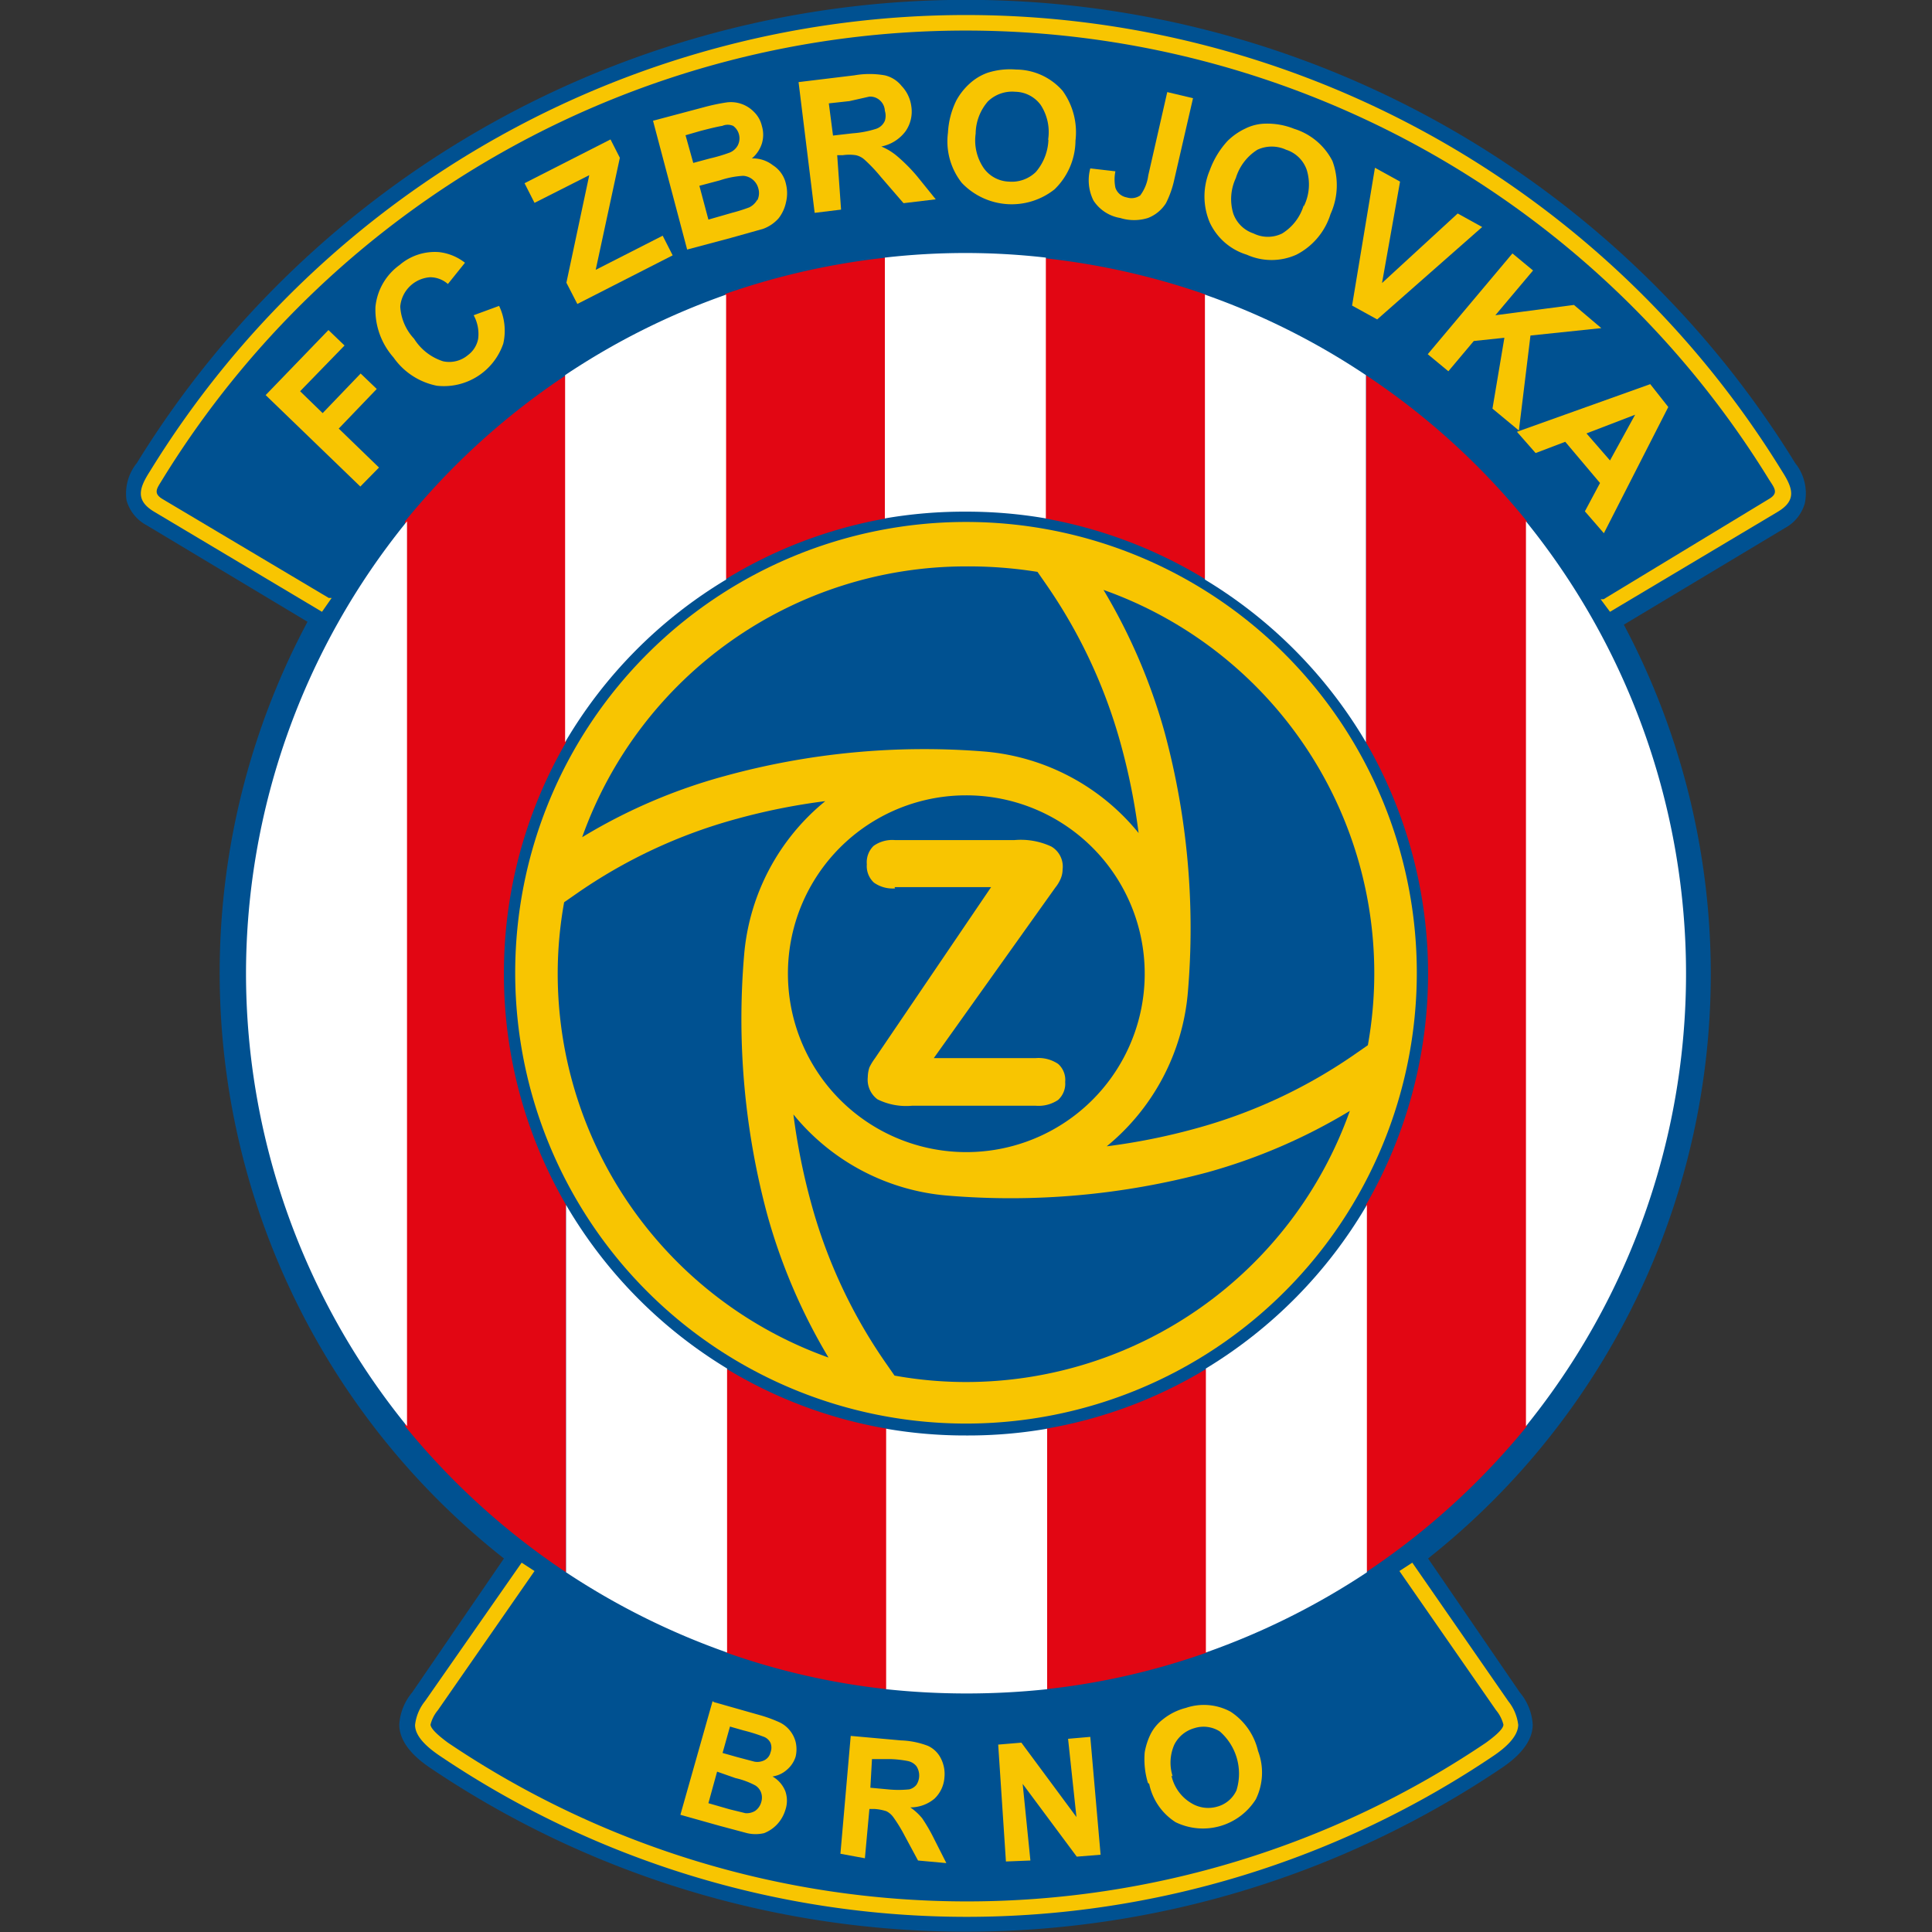
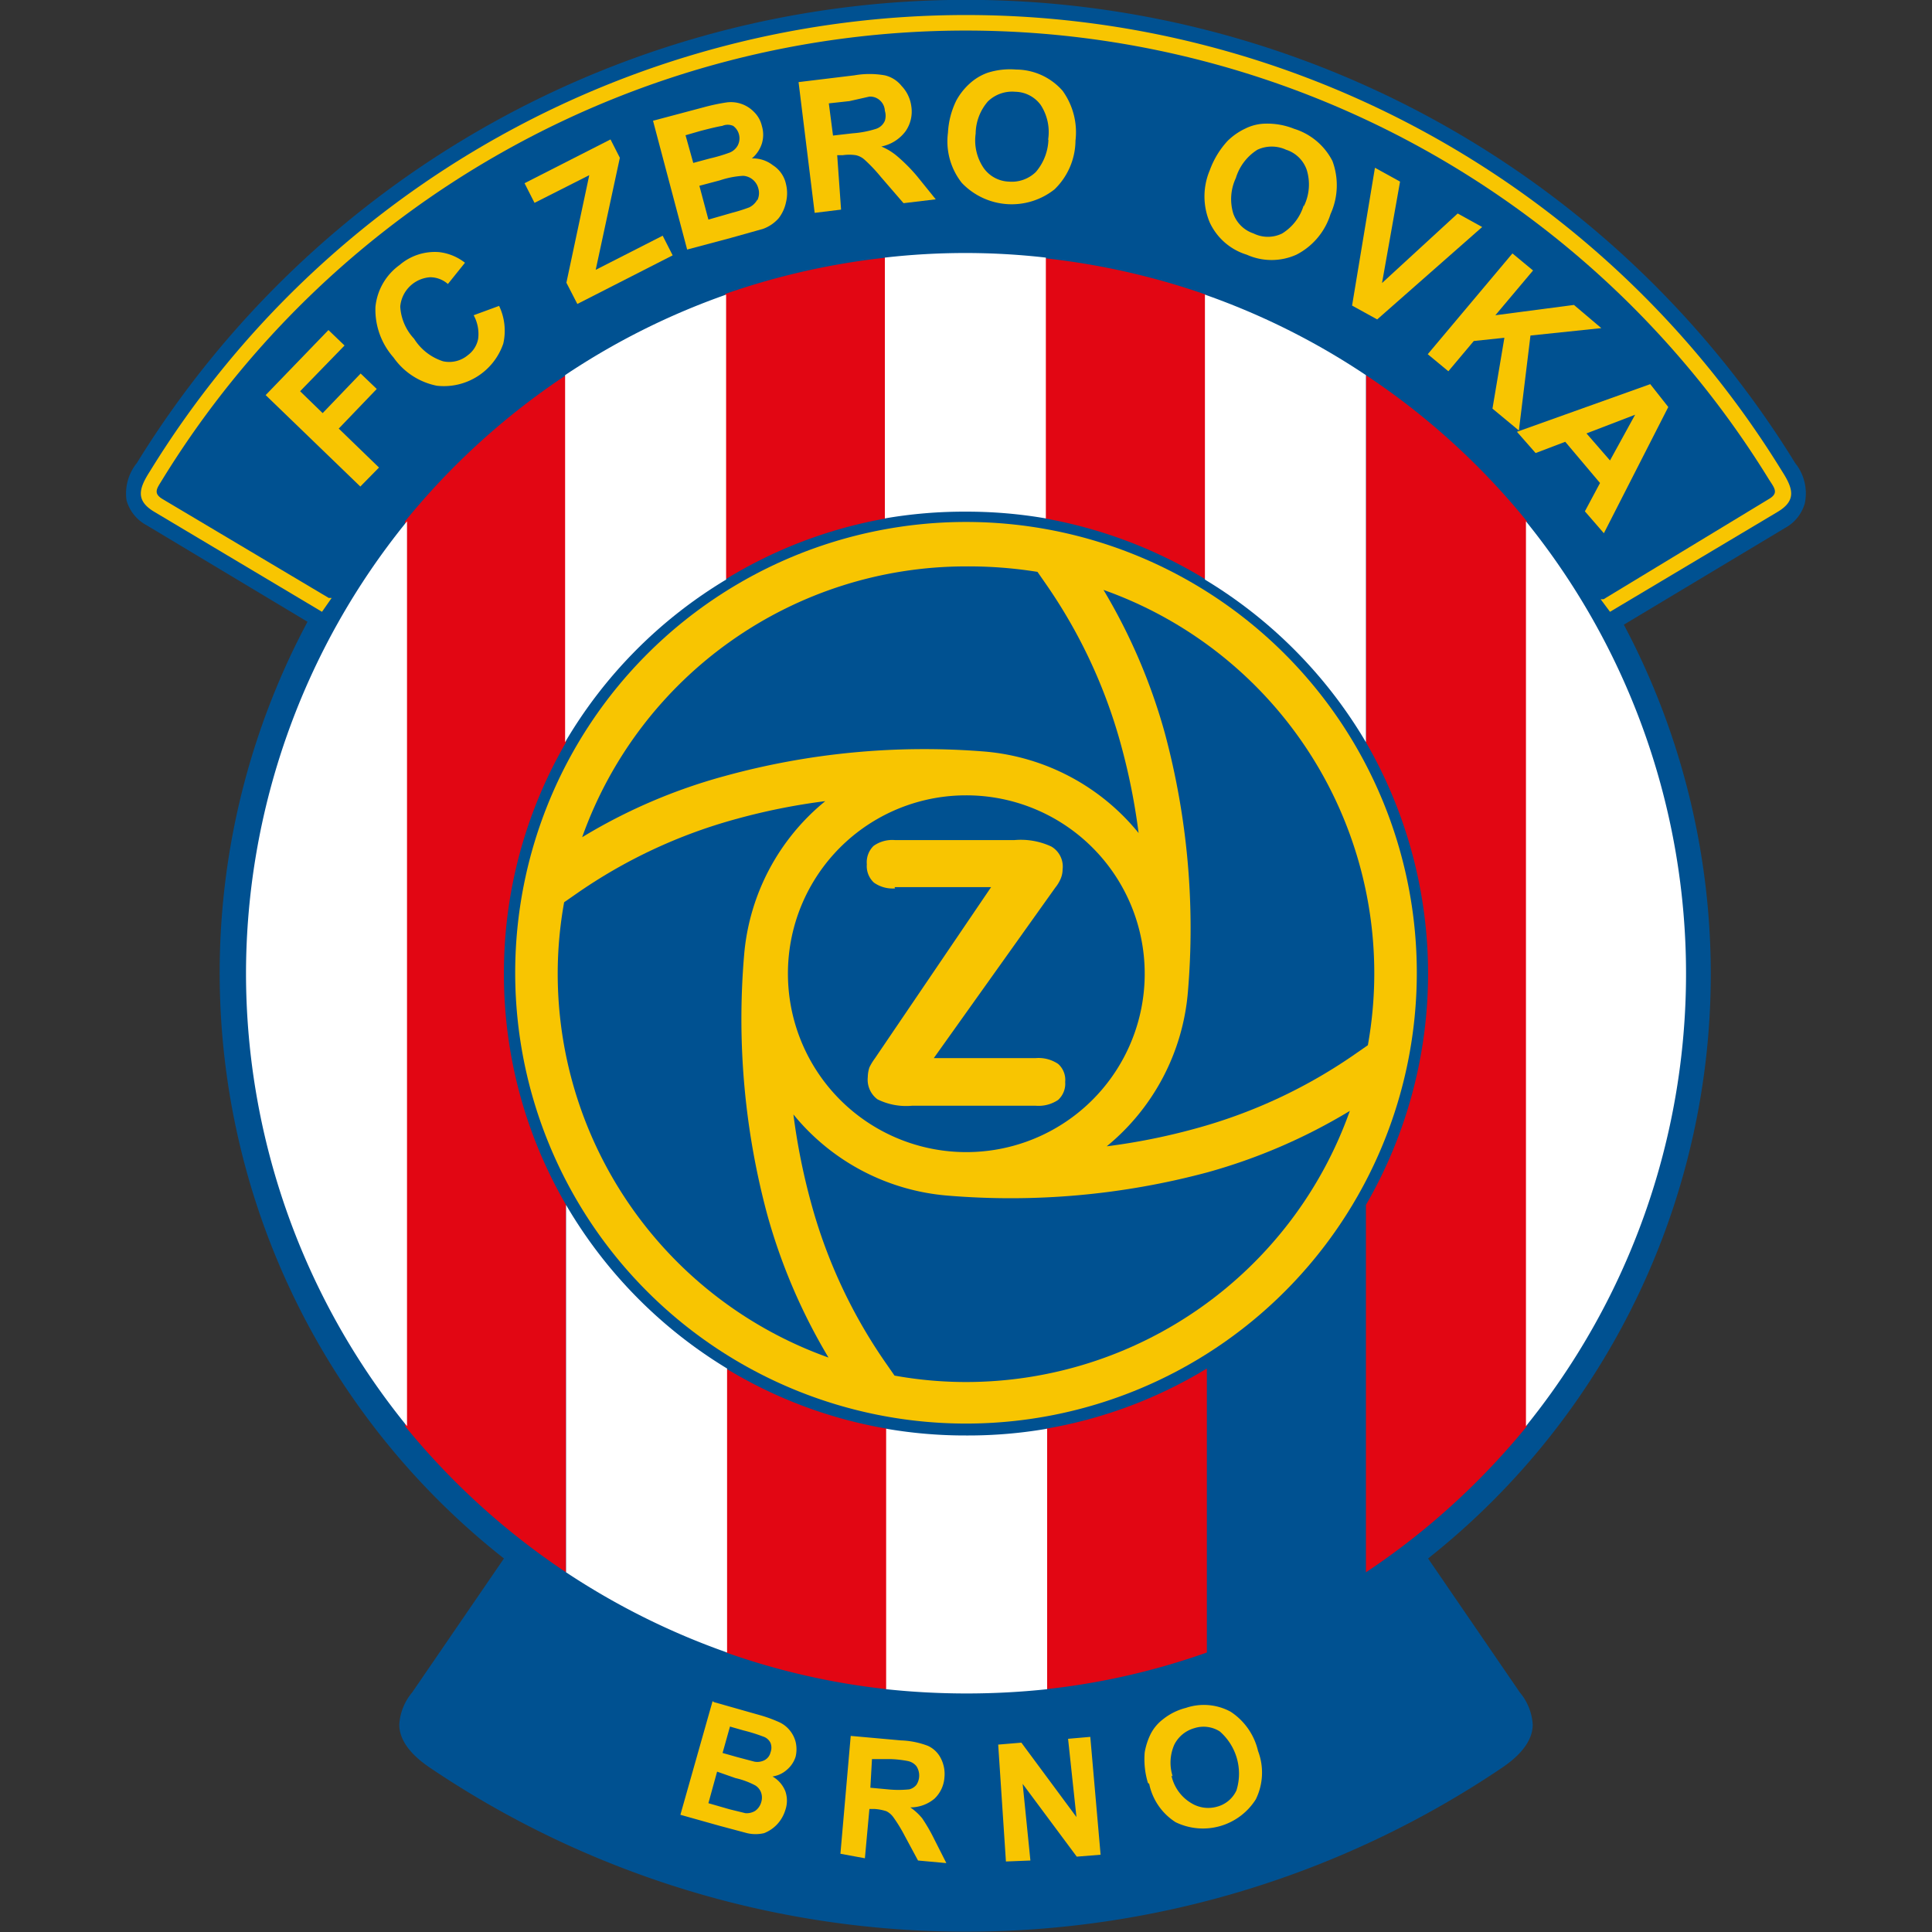
<svg xmlns="http://www.w3.org/2000/svg" width="60" height="60" viewBox="0 0 60 60">
  <rect x="0" y="0" width="60" height="60" fill="#333333" stroke="none" />
  <defs>
    <style>.cls-1{fill:#005191;}.cls-2{fill:#f8c501;}.cls-3{fill:#e20613;}.cls-4{fill:#fff;}</style>
  </defs>
  <g id="Zbrojovka_Brno" data-name="Zbrojovka Brno">
    <path class="cls-1" d="M55.75,14.38a30.24,30.24,0,0,0-51.5,0,1.5,1.5,0,0,0-.32,1.16,1.26,1.26,0,0,0,.62.77l5,3A23.15,23.15,0,0,0,15.65,48.4L12.8,52.56a1.71,1.71,0,0,0-.4,1c0,.68.71,1.17.94,1.33h0a29.76,29.76,0,0,0,33.32,0h0c.23-.16.94-.65.94-1.33a1.71,1.71,0,0,0-.4-1L44.35,48.4a23.15,23.15,0,0,0,6.08-29l5-3a1.26,1.26,0,0,0,.62-.77A1.5,1.5,0,0,0,55.75,14.38Z" />
    <path class="cls-2" d="M55.34,14.63a29.75,29.75,0,0,0-50.68,0c-.34.53-.47.91.14,1.27L10,19l.3-.43h-.09L5.05,15.5c-.32-.19-.16-.35,0-.62a29.29,29.29,0,0,1,49.88,0c.17.27.33.43,0,.62l-5.13,3.11h-.09L50,19,55.2,15.9C55.81,15.54,55.68,15.16,55.34,14.63Z" />
-     <path class="cls-2" d="M43.86,48.53l-.4.26,3,4.32a1.13,1.13,0,0,1,.23.45c0,.17-.42.47-.54.56a28.82,28.82,0,0,1-32.24,0c-.12-.09-.53-.39-.54-.56a1.13,1.13,0,0,1,.23-.45l3-4.32-.4-.26-3,4.3a1.44,1.44,0,0,0-.31.74c0,.39.45.74.74.94a29.27,29.27,0,0,0,32.78,0c.29-.2.73-.55.74-.94a1.44,1.44,0,0,0-.31-.74Z" />
    <path class="cls-2" d="M51.25,11.93l-4.14,1.48.58.66.92-.35L49.69,15l-.47.88.59.68,2-3.92ZM50,14.3l-.73-.84,1.51-.58Z" />
    <polygon class="cls-2" points="18.5 8.38 19.25 4.9 18.96 4.33 16.29 5.69 16.6 6.3 18.3 5.44 17.59 8.78 17.93 9.44 20.89 7.93 20.58 7.32 18.5 8.38" />
    <path class="cls-2" d="M14.71,9.79a1.21,1.21,0,0,1,.14.73.82.82,0,0,1-.32.51.9.9,0,0,1-.77.19,1.66,1.66,0,0,1-.9-.7,1.59,1.59,0,0,1-.43-1,1,1,0,0,1,.93-.91.84.84,0,0,1,.55.21l.53-.66a1.59,1.59,0,0,0-.8-.33,1.68,1.68,0,0,0-1.23.4,1.82,1.82,0,0,0-.75,1.3,2.24,2.24,0,0,0,.56,1.57,2.15,2.15,0,0,0,1.35.88,1.95,1.95,0,0,0,2.06-1.31A1.79,1.79,0,0,0,15.5,9.5Z" />
    <polygon class="cls-2" points="11.7 12.08 11.2 11.6 10.02 12.83 9.32 12.15 10.7 10.73 10.2 10.25 8.25 12.27 11.19 15.11 11.77 14.52 10.52 13.31 11.7 12.08" />
    <path class="cls-2" d="M24,5.13a1,1,0,0,0-.65-.21,1,1,0,0,0,.31-.46.94.94,0,0,0,0-.55.88.88,0,0,0-.24-.43,1,1,0,0,0-.85-.3,6.17,6.17,0,0,0-.71.15l-1.58.42,1.06,4,1.35-.36c.5-.14.82-.23,1-.28a1.18,1.18,0,0,0,.49-.33,1.21,1.21,0,0,0,.23-.5,1.18,1.18,0,0,0,0-.56A.92.92,0,0,0,24,5.13ZM21.29,4.2l.45-.13c.38-.1.61-.15.69-.16a.42.42,0,0,1,.34,0,.48.48,0,0,1,.14.61.5.5,0,0,1-.28.23,4.92,4.92,0,0,1-.58.17l-.52.14Zm2.23,2a.58.58,0,0,1-.25.24,5.3,5.3,0,0,1-.54.17L22,6.82l-.28-1.05.64-.17a2.77,2.77,0,0,1,.72-.14.52.52,0,0,1,.47.39A.51.51,0,0,1,23.52,6.22Z" />
-     <path class="cls-2" d="M35.66,5.45a1.32,1.32,0,0,1-.25.62.48.48,0,0,1-.42.06.45.45,0,0,1-.35-.3,1.26,1.26,0,0,1,0-.51l-.78-.09a1.41,1.41,0,0,0,.1,1,1.23,1.23,0,0,0,.83.54,1.45,1.45,0,0,0,.86,0,1.15,1.15,0,0,0,.56-.46,3.06,3.06,0,0,0,.26-.74l.58-2.52-.8-.19Z" />
    <polygon class="cls-2" points="47.17 13.37 47.53 10.42 49.73 10.19 48.88 9.47 46.44 9.79 47.61 8.4 46.97 7.87 44.34 11 44.98 11.53 45.77 10.59 46.72 10.49 46.35 12.69 47.17 13.37" />
    <path class="cls-2" d="M40.19,4a2.24,2.24,0,0,0-.89-.16,1.45,1.45,0,0,0-.62.15,2,2,0,0,0-.56.39,2.71,2.71,0,0,0-.55.91,2.08,2.08,0,0,0,0,1.62,1.87,1.87,0,0,0,1.15,1,1.88,1.88,0,0,0,1.54,0,2.12,2.12,0,0,0,1.06-1.26,2.16,2.16,0,0,0,.06-1.65A2,2,0,0,0,40.19,4Zm.3,2.37a1.55,1.55,0,0,1-.67.88,1,1,0,0,1-.89,0,1,1,0,0,1-.63-.62,1.54,1.54,0,0,1,.08-1.1,1.58,1.58,0,0,1,.67-.88,1.06,1.06,0,0,1,.89,0,1,1,0,0,1,.64.62A1.53,1.53,0,0,1,40.49,6.41Z" />
    <path class="cls-2" d="M31.56,2.16a2.3,2.3,0,0,0-.89.1,1.65,1.65,0,0,0-.55.33,2,2,0,0,0-.42.53,2.56,2.56,0,0,0-.26,1,2.08,2.08,0,0,0,.43,1.56,2.14,2.14,0,0,0,2.88.2,2.13,2.13,0,0,0,.65-1.51A2.2,2.2,0,0,0,33,2.82,1.93,1.93,0,0,0,31.56,2.16Zm1,2.18a1.63,1.63,0,0,1-.39,1,1.07,1.07,0,0,1-.84.3,1,1,0,0,1-.78-.42,1.52,1.52,0,0,1-.25-1.07,1.55,1.55,0,0,1,.38-1,1.08,1.08,0,0,1,.85-.3,1,1,0,0,1,.79.41A1.54,1.54,0,0,1,32.55,4.34Z" />
    <polygon class="cls-2" points="45.27 6.63 42.92 8.79 43.48 5.64 42.7 5.21 41.99 9.49 42.77 9.92 46.03 7.05 45.27 6.63" />
    <path class="cls-2" d="M27.85,4.84a1.86,1.86,0,0,0-.48-.29,1.24,1.24,0,0,0,.75-.47,1.07,1.07,0,0,0,.18-.79A1.12,1.12,0,0,0,28,2.67a.94.94,0,0,0-.52-.33,2.73,2.73,0,0,0-.95,0l-1.73.21.5,4.06.82-.1L26,4.82l.17,0a1.37,1.37,0,0,1,.41,0,.59.59,0,0,1,.27.14,4.91,4.91,0,0,1,.51.54l.7.81,1-.12-.59-.73A5.26,5.26,0,0,0,27.85,4.84ZM27.21,4a3.11,3.11,0,0,1-.73.14l-.61.07-.13-1,.64-.07L27,3a.45.45,0,0,1,.33.12.46.46,0,0,1,.15.32.52.52,0,0,1,0,.31A.45.45,0,0,1,27.21,4Z" />
    <path class="cls-2" d="M22.17,52.86l1.41.4a4.25,4.25,0,0,1,.61.22.9.9,0,0,1,.33.25.93.93,0,0,1,.19.37,1,1,0,0,1,0,.45.87.87,0,0,1-.27.41.85.85,0,0,1-.45.21.92.92,0,0,1,.4.46.89.89,0,0,1,0,.58,1.14,1.14,0,0,1-.25.44,1.11,1.11,0,0,1-.41.28,1.16,1.16,0,0,1-.53,0l-.86-.23-1.21-.34,1-3.53m.54.79-.23.82.46.13.53.14a.49.49,0,0,0,.32-.05.37.37,0,0,0,.18-.24.41.41,0,0,0,0-.29.38.38,0,0,0-.23-.2,5.3,5.3,0,0,0-.61-.19Zm-.4,1.4L22,56l.66.19.49.12a.51.51,0,0,0,.3-.07.49.49,0,0,0,.19-.27.48.48,0,0,0,0-.29.44.44,0,0,0-.18-.23,2.46,2.46,0,0,0-.62-.23Zm3.83,2.55.32-3.66,1.56.14a2.58,2.58,0,0,1,.84.17.84.84,0,0,1,.4.39,1.06,1.06,0,0,1,.11.59,1,1,0,0,1-.31.66,1.16,1.16,0,0,1-.75.27,1.76,1.76,0,0,1,.37.34,5.33,5.33,0,0,1,.37.64l.38.75-.88-.08L28.09,57a4.63,4.63,0,0,0-.35-.57.6.6,0,0,0-.21-.18,1.5,1.5,0,0,0-.36-.07H27l-.14,1.53Zm.93-2.05.54.05a3.25,3.25,0,0,0,.67,0,.42.42,0,0,0,.22-.14.53.53,0,0,0,0-.58.46.46,0,0,0-.27-.16,3.32,3.32,0,0,0-.54-.06l-.57,0Zm4.21,2.29L31,54.18l.72-.06,1.71,2.31L33.17,54l.69-.06.32,3.66-.74.06L31.76,55.4,32,57.78Zm4.41-2.44a2.53,2.53,0,0,1-.1-.95,2.08,2.08,0,0,1,.19-.58,1.34,1.34,0,0,1,.37-.44,1.87,1.87,0,0,1,.72-.36,1.74,1.74,0,0,1,1.39.12,2,2,0,0,1,.85,1.22A1.88,1.88,0,0,1,39,55.88a1.94,1.94,0,0,1-2.49.71A1.85,1.85,0,0,1,35.69,55.4Zm.73-.23A1.32,1.32,0,0,0,37,56a1,1,0,0,0,.79.11.92.92,0,0,0,.61-.51,1.74,1.74,0,0,0-.52-1.83.94.94,0,0,0-.79-.1,1,1,0,0,0-.62.51A1.38,1.38,0,0,0,36.42,55.17Z" />
    <path class="cls-2" d="M30,16.21a14,14,0,1,1-14,14,14,14,0,0,1,14-14" />
    <path class="cls-1" d="M30,24.7a5.54,5.54,0,1,1-5.53,5.54A5.53,5.53,0,0,1,30,24.7" />
    <path class="cls-1" d="M30.58,23.34a6.91,6.91,0,0,1,4.78,2.53,19.68,19.68,0,0,0-.55-2.75,16.23,16.23,0,0,0-2.34-5l-.25-.36A13.48,13.48,0,0,0,30,17.59,12.65,12.65,0,0,0,18.08,26a17.23,17.23,0,0,1,4.43-1.9A23.37,23.37,0,0,1,30.58,23.34Z" />
    <path class="cls-1" d="M23.11,29.65a6.9,6.9,0,0,1,2.52-4.77,19.68,19.68,0,0,0-2.75.55,16.07,16.07,0,0,0-5,2.34l-.36.25a12.47,12.47,0,0,0-.2,2.22,12.66,12.66,0,0,0,8.41,11.92,18,18,0,0,1-1.9-4.43A23.42,23.42,0,0,1,23.11,29.65Z" />
    <path class="cls-1" d="M29.42,37.13a6.9,6.9,0,0,1-4.78-2.52,20,20,0,0,0,.55,2.75,16.07,16.07,0,0,0,2.34,5l.25.36a12.47,12.47,0,0,0,2.22.2,12.65,12.65,0,0,0,11.92-8.42,17.61,17.61,0,0,1-4.43,1.91A23.61,23.61,0,0,1,29.42,37.13Z" />
    <path class="cls-1" d="M36.89,30.82a6.94,6.94,0,0,1-2.52,4.78,19.68,19.68,0,0,0,2.75-.55,16.07,16.07,0,0,0,5-2.34l.36-.25a12.63,12.63,0,0,0-8.21-14.14,18,18,0,0,1,1.9,4.43A23.34,23.34,0,0,1,36.89,30.82Z" />
    <path class="cls-2" d="M27.8,27.59a1,1,0,0,1-.66-.18.7.7,0,0,1-.22-.57.71.71,0,0,1,.21-.57,1,1,0,0,1,.67-.18h3.7a2.24,2.24,0,0,1,1.15.2A.72.72,0,0,1,33,27a.75.75,0,0,1-.06.29,1.17,1.17,0,0,1-.17.28L29,32.86l3.17,0a1.09,1.09,0,0,1,.69.18.66.66,0,0,1,.22.56.68.68,0,0,1-.22.56,1.09,1.09,0,0,1-.69.18H28.32a2,2,0,0,1-1.07-.2.76.76,0,0,1-.3-.69,1,1,0,0,1,.05-.3,1.75,1.75,0,0,1,.17-.28l3.61-5.32h-3" />
    <path class="cls-3" d="M15.65,30.24a14.24,14.24,0,0,1,1.93-7.19V11.65a22.36,22.36,0,0,0-5,4.54v28.1a22.6,22.6,0,0,0,5,4.54V37.42A14.23,14.23,0,0,1,15.65,30.24Z" />
    <path class="cls-3" d="M37.45,18V9.15a22.6,22.6,0,0,0-5-1.13V16.1A14.41,14.41,0,0,1,37.45,18Z" />
    <path class="cls-3" d="M27.52,16.1V8a22.6,22.6,0,0,0-5,1.13V18A14.23,14.23,0,0,1,27.52,16.1Z" />
    <path class="cls-3" d="M42.42,11.65v11.4a14.34,14.34,0,0,1,0,14.37V48.83a22.6,22.6,0,0,0,5-4.54V16.19A22.36,22.36,0,0,0,42.42,11.65Z" />
    <path class="cls-3" d="M22.55,42.5v8.82a22.06,22.06,0,0,0,5,1.14V44.37A14.21,14.21,0,0,1,22.55,42.5Z" />
    <path class="cls-3" d="M32.48,44.37v8.09a22.06,22.06,0,0,0,5-1.14V42.5A14.21,14.21,0,0,1,32.48,44.37Z" />
    <path class="cls-4" d="M22.55,18V9.15a22.26,22.26,0,0,0-5,2.5v11.4A14.37,14.37,0,0,1,22.55,18Z" />
    <path class="cls-4" d="M17.58,37.42V48.83a22.66,22.66,0,0,0,5,2.49V42.5A14.48,14.48,0,0,1,17.58,37.42Z" />
    <path class="cls-4" d="M30,44.58a14.39,14.39,0,0,1-2.48-.21v8.09a23.72,23.72,0,0,0,5,0V44.37A14.39,14.39,0,0,1,30,44.58Z" />
    <path class="cls-4" d="M30,15.89a14.39,14.39,0,0,1,2.48.21V8a22,22,0,0,0-5,0V16.1A14.39,14.39,0,0,1,30,15.89Z" />
-     <path class="cls-4" d="M37.45,42.5v8.82a22.66,22.66,0,0,0,5-2.49V37.42A14.48,14.48,0,0,1,37.45,42.5Z" />
    <path class="cls-4" d="M42.42,23.05V11.65a22.26,22.26,0,0,0-5-2.5V18A14.48,14.48,0,0,1,42.42,23.05Z" />
    <path class="cls-4" d="M47.39,16.19v28.1a22.34,22.34,0,0,0,0-28.1Z" />
    <path class="cls-4" d="M7.64,30.24a22.31,22.31,0,0,0,5,14.05V16.19A22.29,22.29,0,0,0,7.64,30.24Z" />
  </g>
</svg>